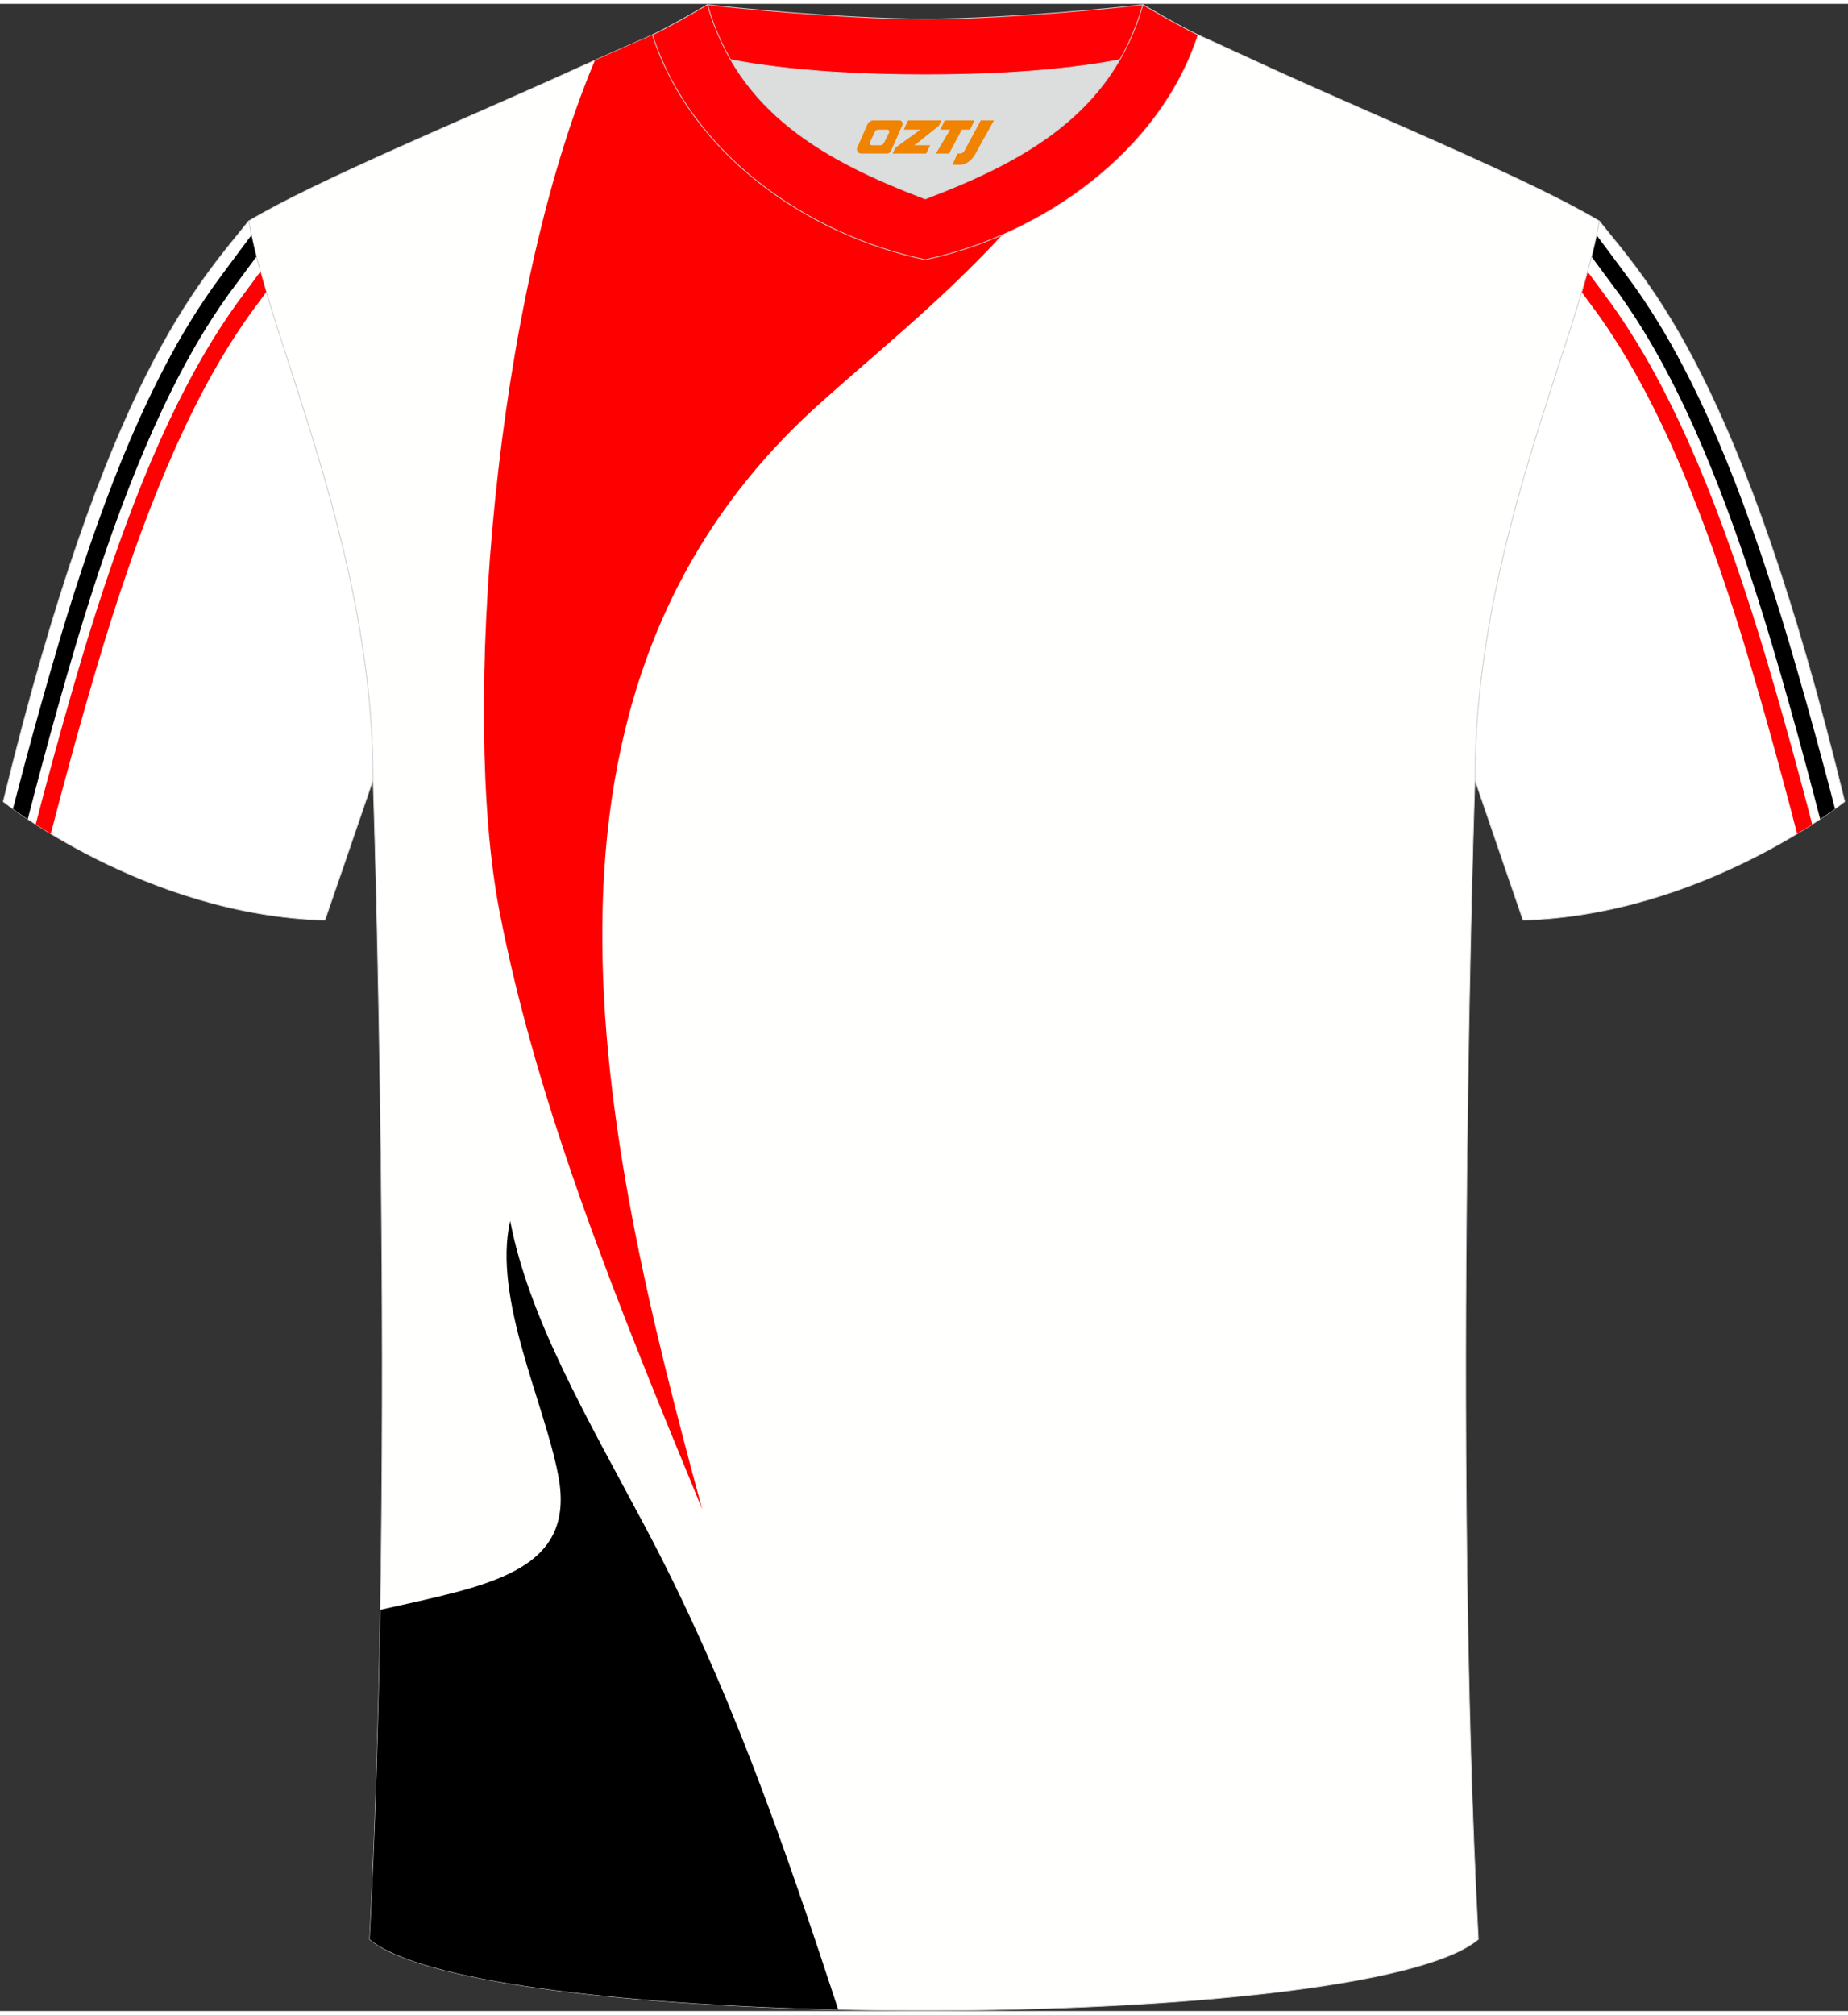
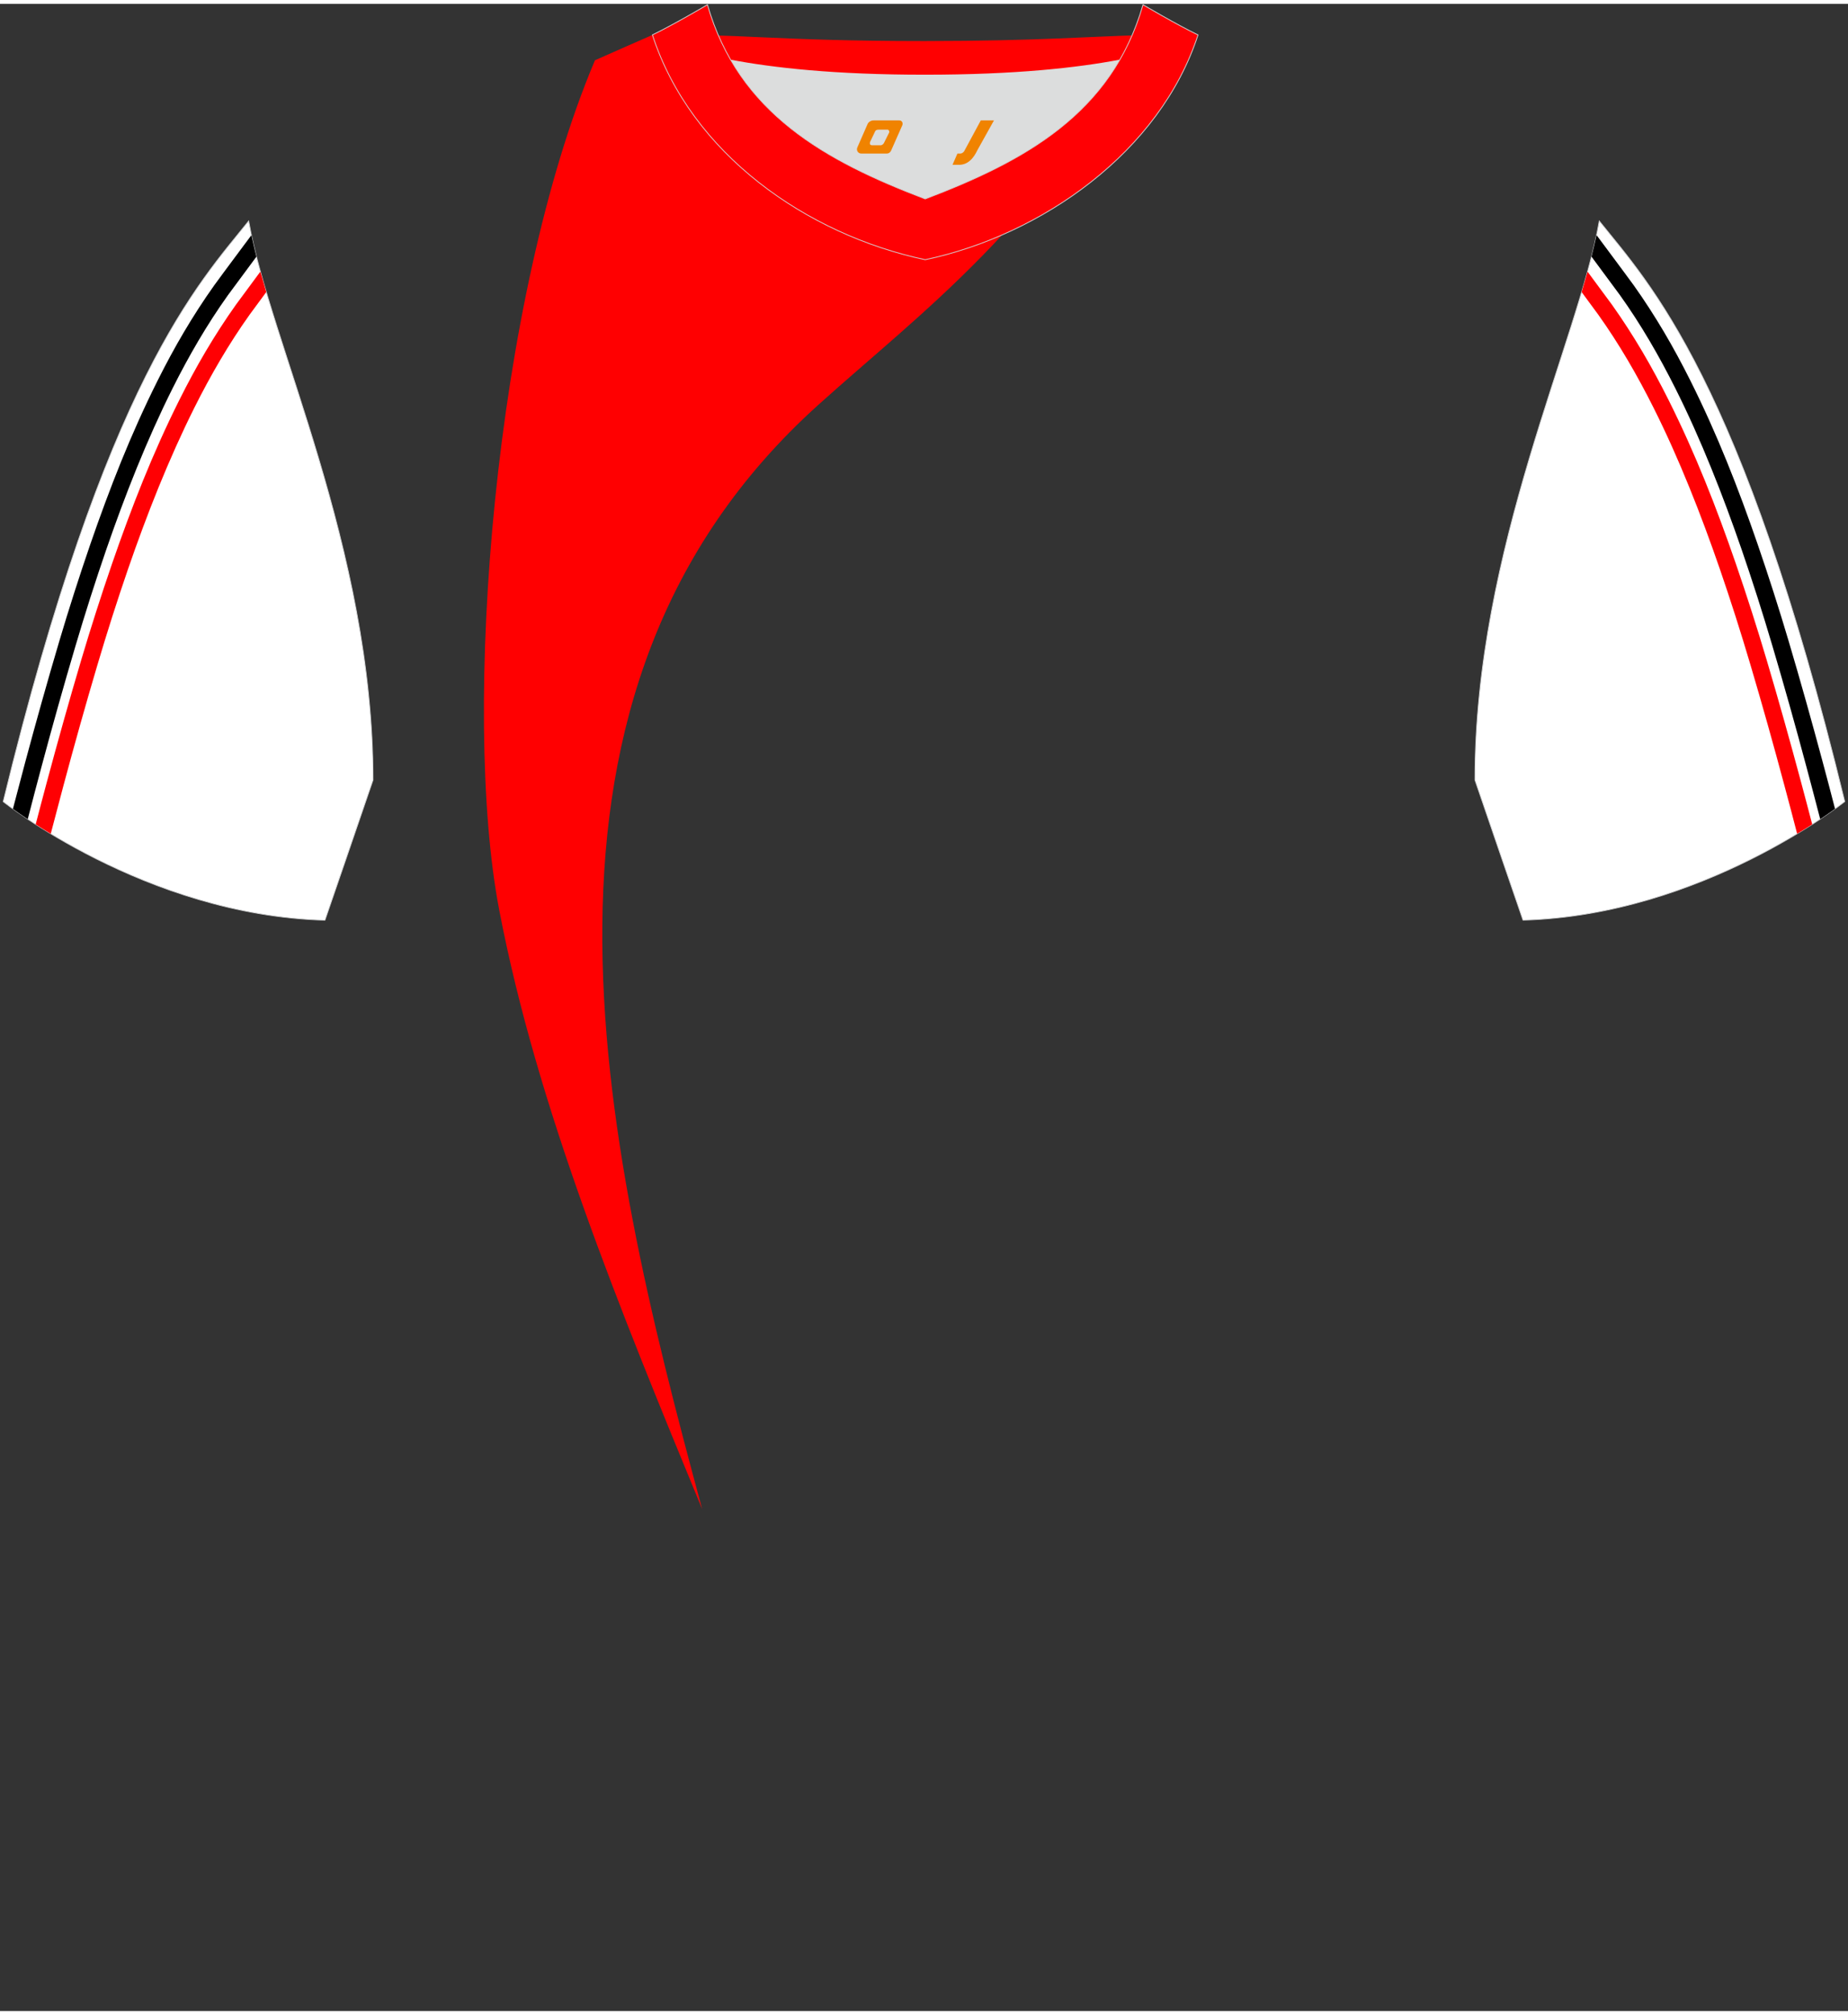
<svg xmlns="http://www.w3.org/2000/svg" version="1.1" id="图层_1" x="0px" y="0px" width="378px" height="412px" viewBox="0 0 379 411.5" enable-background="new 0 0 379 411.5" xml:space="preserve">
  <rect x="0" y="0" width="379" height="411.5" fill="#333333" stroke="none" />
  <g>
    <path fill="#FFFFFF" stroke="#D3D4D5" stroke-width="0.162" stroke-miterlimit="22.926" d="M327.99,44.52   c10.2,12.75,29.25,32.3,50.34,119.02c0,0-29.08,23.29-65.98,24.31c0,0-7.14-20.75-9.86-28.74   C302.49,111.51,323.72,69.19,327.99,44.52z" />
    <path d="M327.43,47.41l1.79,2.4c2.7,3.63,5.38,7.24,5.84,7.89c2.22,3.12,4.28,6.32,6.21,9.58c1.91,3.23,3.71,6.58,5.43,10.01   c2.72,5.44,5.19,10.97,7.45,16.54c2.25,5.53,4.34,11.22,6.32,16.96c1.13,3.28,2.22,6.57,3.28,9.88c1.09,3.4,2.11,6.72,3.07,9.95   c2.44,8.22,4.78,16.58,7.02,24.92c0.85,3.15,1.68,6.32,2.5,9.49c-0.79,0.57-1.81,1.29-3.04,2.11c-0.92-3.55-1.86-7.12-2.82-10.7   c-2.25-8.41-4.59-16.75-6.99-24.84c-1.01-3.4-2.02-6.7-3.04-9.89c-1.05-3.28-2.13-6.55-3.25-9.8c-1.92-5.56-3.99-11.17-6.27-16.78   c-2.26-5.57-4.69-11.03-7.33-16.29c-1.65-3.29-3.41-6.56-5.32-9.8c-1.89-3.2-3.9-6.32-6.05-9.33c-0.47-0.66-3.13-4.25-5.8-7.84   l-0.04-0.05C326.78,50.3,327.13,48.83,327.43,47.41z" />
    <path fill="#FF0003" d="M325.58,54.89c2.39,3.22,4.59,6.19,5,6.77c2.22,3.12,4.28,6.32,6.21,9.58c1.91,3.23,3.71,6.58,5.43,10.01   c2.72,5.44,5.19,10.97,7.45,16.54c2.25,5.53,4.34,11.22,6.32,16.96c1.13,3.28,2.22,6.57,3.28,9.88c1.09,3.4,2.11,6.72,3.07,9.95   c2.44,8.22,4.78,16.58,7.02,24.92c0.78,2.89,1.54,5.8,2.3,8.71c-0.94,0.61-1.97,1.25-3.09,1.93c-0.84-3.23-1.69-6.48-2.57-9.74   c-2.25-8.41-4.59-16.75-6.99-24.84c-1.01-3.4-2.02-6.7-3.04-9.89c-1.05-3.28-2.13-6.55-3.25-9.8c-1.92-5.56-3.99-11.17-6.27-16.78   c-2.26-5.57-4.69-11.03-7.33-16.29c-1.65-3.29-3.41-6.56-5.32-9.8c-1.89-3.2-3.9-6.32-6.05-9.33c-0.33-0.46-1.69-2.31-3.38-4.59   C324.8,57.65,325.21,56.25,325.58,54.89z" />
-     <path fill="#FFFFFE" stroke="#D3D4D5" stroke-width="0.162" stroke-miterlimit="22.926" d="M75.81,396.8   c5.36-101,0.7-237.68,0.7-237.68c0-47.62-21.24-89.93-25.5-114.6c13.63-8.23,45.28-21.25,67.14-31.23   c5.55-2.52,11.68-5.18,15.66-6.93c17.52-0.32,25.34,1.25,55.54,1.25h0.31c30.2,0,38.53-1.57,56.04-1.25   c3.98,1.76,9.6,4.41,15.15,6.93c21.87,9.98,53.51,23,67.14,31.23c-4.27,24.67-25.5,66.98-25.5,114.6c0,0-4.66,136.67,0.7,237.68   C280.12,416.24,98.88,416.24,75.81,396.8z" />
    <path fill="#FF0001" d="M234.57,6.4c-20.55,38.73-45.59,56.77-66.67,75.74c-65.69,59.08-44.66,150.03-23.89,226.47   c-16.85-40.82-33.88-82.36-41.64-122.91c-7.75-40.54-1.04-125.27,19.65-174.14c4.37-1.95,8.72-3.84,11.79-5.19   c17.52-0.32,25.34,1.25,55.54,1.25h0.31C212.82,7.61,223.11,6.68,234.57,6.4z" />
-     <path fill="#000001" d="M104.63,249.5c3.82,19.97,15.75,40.31,27.6,62.57c17.17,32.26,28.48,65.01,39.68,99.12   c-44.73-0.99-85.89-5.78-96.1-14.39c1.14-21.46,1.82-44.53,2.2-67.56c21.63-4.92,40.22-7.54,36.51-27.38   C111.71,286.8,101.01,265.49,104.63,249.5z" />
    <path fill="#DCDDDD" d="M149.83,11.44c8.45,14.62,23.39,22.27,39.92,28.55c16.55-6.29,31.48-13.92,39.92-28.56   c-8.65,1.66-21.45,3.09-39.92,3.09C171.29,14.53,158.49,13.1,149.83,11.44z" />
-     <path fill="#FF0004" stroke="#D3D4D5" stroke-width="0.162" stroke-miterlimit="22.926" d="M189.75,3.1   c-17.28,0-41.78-2.53-44.66-2.93c0,0-5.53,4.46-11.29,6.19c0,0,11.78,8.17,55.95,8.17s55.95-8.17,55.95-8.17   c-5.76-1.72-11.29-6.19-11.29-6.19C231.52,0.57,207.04,3.1,189.75,3.1z" />
    <path fill="#FF0004" stroke="#D3D4D5" stroke-width="0.162" stroke-miterlimit="22.926" d="M189.75,52.45   c23.96-5.08,48.15-22.11,55.95-46.09c-4.43-2.13-11.29-6.19-11.29-6.19c-6.4,22.33-24.3,32.08-44.66,39.82   c-20.33-7.73-38.27-17.52-44.66-39.82c0,0-6.86,4.05-11.29,6.19C141.71,30.71,165.4,47.29,189.75,52.45z" />
    <path fill="#FFFFFF" stroke="#D3D4D5" stroke-width="0.162" stroke-miterlimit="22.926" d="M51,44.52   C40.8,57.28,21.75,76.83,0.66,163.55c0,0,29.08,23.29,65.98,24.31c0,0,7.14-20.75,9.86-28.74C76.5,111.51,55.27,69.19,51,44.52z" />
    <g>
      <path d="M52.59,51.83l-0.04,0.05c-2.67,3.59-5.32,7.18-5.8,7.84c-2.15,3.01-4.16,6.13-6.05,9.33c-1.91,3.24-3.67,6.5-5.32,9.8    c-2.63,5.26-5.06,10.72-7.33,16.29c-2.28,5.61-4.35,11.22-6.27,16.78c-1.12,3.25-2.2,6.52-3.25,9.8    c-1.02,3.19-2.03,6.49-3.04,9.89c-2.4,8.09-4.74,16.43-6.99,24.84c-0.96,3.58-1.9,7.15-2.81,10.7c-1.23-0.82-2.25-1.54-3.04-2.11    c0.82-3.17,1.66-6.34,2.5-9.49c2.24-8.34,4.58-16.7,7.02-24.92c0.96-3.24,1.98-6.55,3.07-9.95c1.06-3.31,2.15-6.6,3.28-9.88    c1.98-5.74,4.08-11.43,6.32-16.96c2.26-5.57,4.73-11.1,7.45-16.54c1.72-3.44,3.52-6.78,5.43-10.01c1.93-3.26,3.99-6.46,6.21-9.58    c0.46-0.65,3.14-4.27,5.84-7.89l1.79-2.4C51.86,48.83,52.2,50.3,52.59,51.83z" />
      <path fill="#FF0003" d="M54.61,59.08c-1.69,2.28-3.06,4.13-3.38,4.59c-2.15,3.01-4.16,6.13-6.05,9.33    c-1.91,3.24-3.67,6.5-5.32,9.8c-2.63,5.26-5.06,10.72-7.33,16.29c-2.28,5.61-4.35,11.22-6.27,16.78c-1.12,3.25-2.2,6.52-3.25,9.8    c-1.02,3.19-2.03,6.49-3.04,9.89c-2.4,8.09-4.74,16.43-6.99,24.84c-0.87,3.26-1.73,6.51-2.57,9.74c-1.12-0.68-2.15-1.32-3.09-1.93    c0.76-2.91,1.52-5.82,2.3-8.71c2.24-8.34,4.58-16.7,7.02-24.92c0.96-3.24,1.98-6.55,3.07-9.95c1.06-3.31,2.15-6.6,3.28-9.88    c1.98-5.74,4.08-11.43,6.32-16.96c2.26-5.57,4.73-11.1,7.45-16.54c1.72-3.44,3.52-6.78,5.43-10.01c1.93-3.26,3.99-6.46,6.21-9.58    c0.42-0.58,2.61-3.55,5-6.77C53.78,56.25,54.19,57.65,54.61,59.08z" />
    </g>
  </g>
  <g>
    <path fill="#F08300" d="M201.15,23.89l-3.4,6.3c-0.2,0.3-0.5,0.5-0.8,0.5h-0.6l-1,2.3h1.2c2,0.1,3.2-1.5,3.9-3L203.85,23.89h-2.5L201.15,23.89z" />
-     <polygon fill="#F08300" points="193.95,23.89 ,199.85,23.89 ,198.95,25.79 ,197.25,25.79 ,194.65,30.69 ,191.95,30.69 ,194.85,25.79 ,192.85,25.79 ,193.75,23.89" />
-     <polygon fill="#F08300" points="187.95,28.99 ,187.45,28.99 ,187.95,28.69 ,192.55,24.99 ,193.05,23.89 ,186.25,23.89 ,185.95,24.49 ,185.35,25.79 ,188.15,25.79 ,188.75,25.79 ,183.65,29.49    ,183.05,30.69 ,189.65,30.69 ,189.95,30.69 ,190.75,28.99" />
    <path fill="#F08300" d="M184.45,23.89H179.15C178.65,23.89,178.15,24.19,177.95,24.59L175.85,29.39C175.55,29.99,175.95,30.69,176.65,30.69h5.2c0.4,0,0.7-0.2,0.9-0.6L185.05,24.89C185.25,24.39,184.95,23.89,184.45,23.89z M182.35,26.39L181.25,28.59C181.05,28.89,180.75,28.99,180.65,28.99l-1.8,0C178.65,28.99,178.25,28.89,178.45,28.29l1-2.1c0.1-0.3,0.4-0.4,0.7-0.4h1.9   C182.25,25.79,182.45,26.09,182.35,26.39z" />
  </g>
</svg>